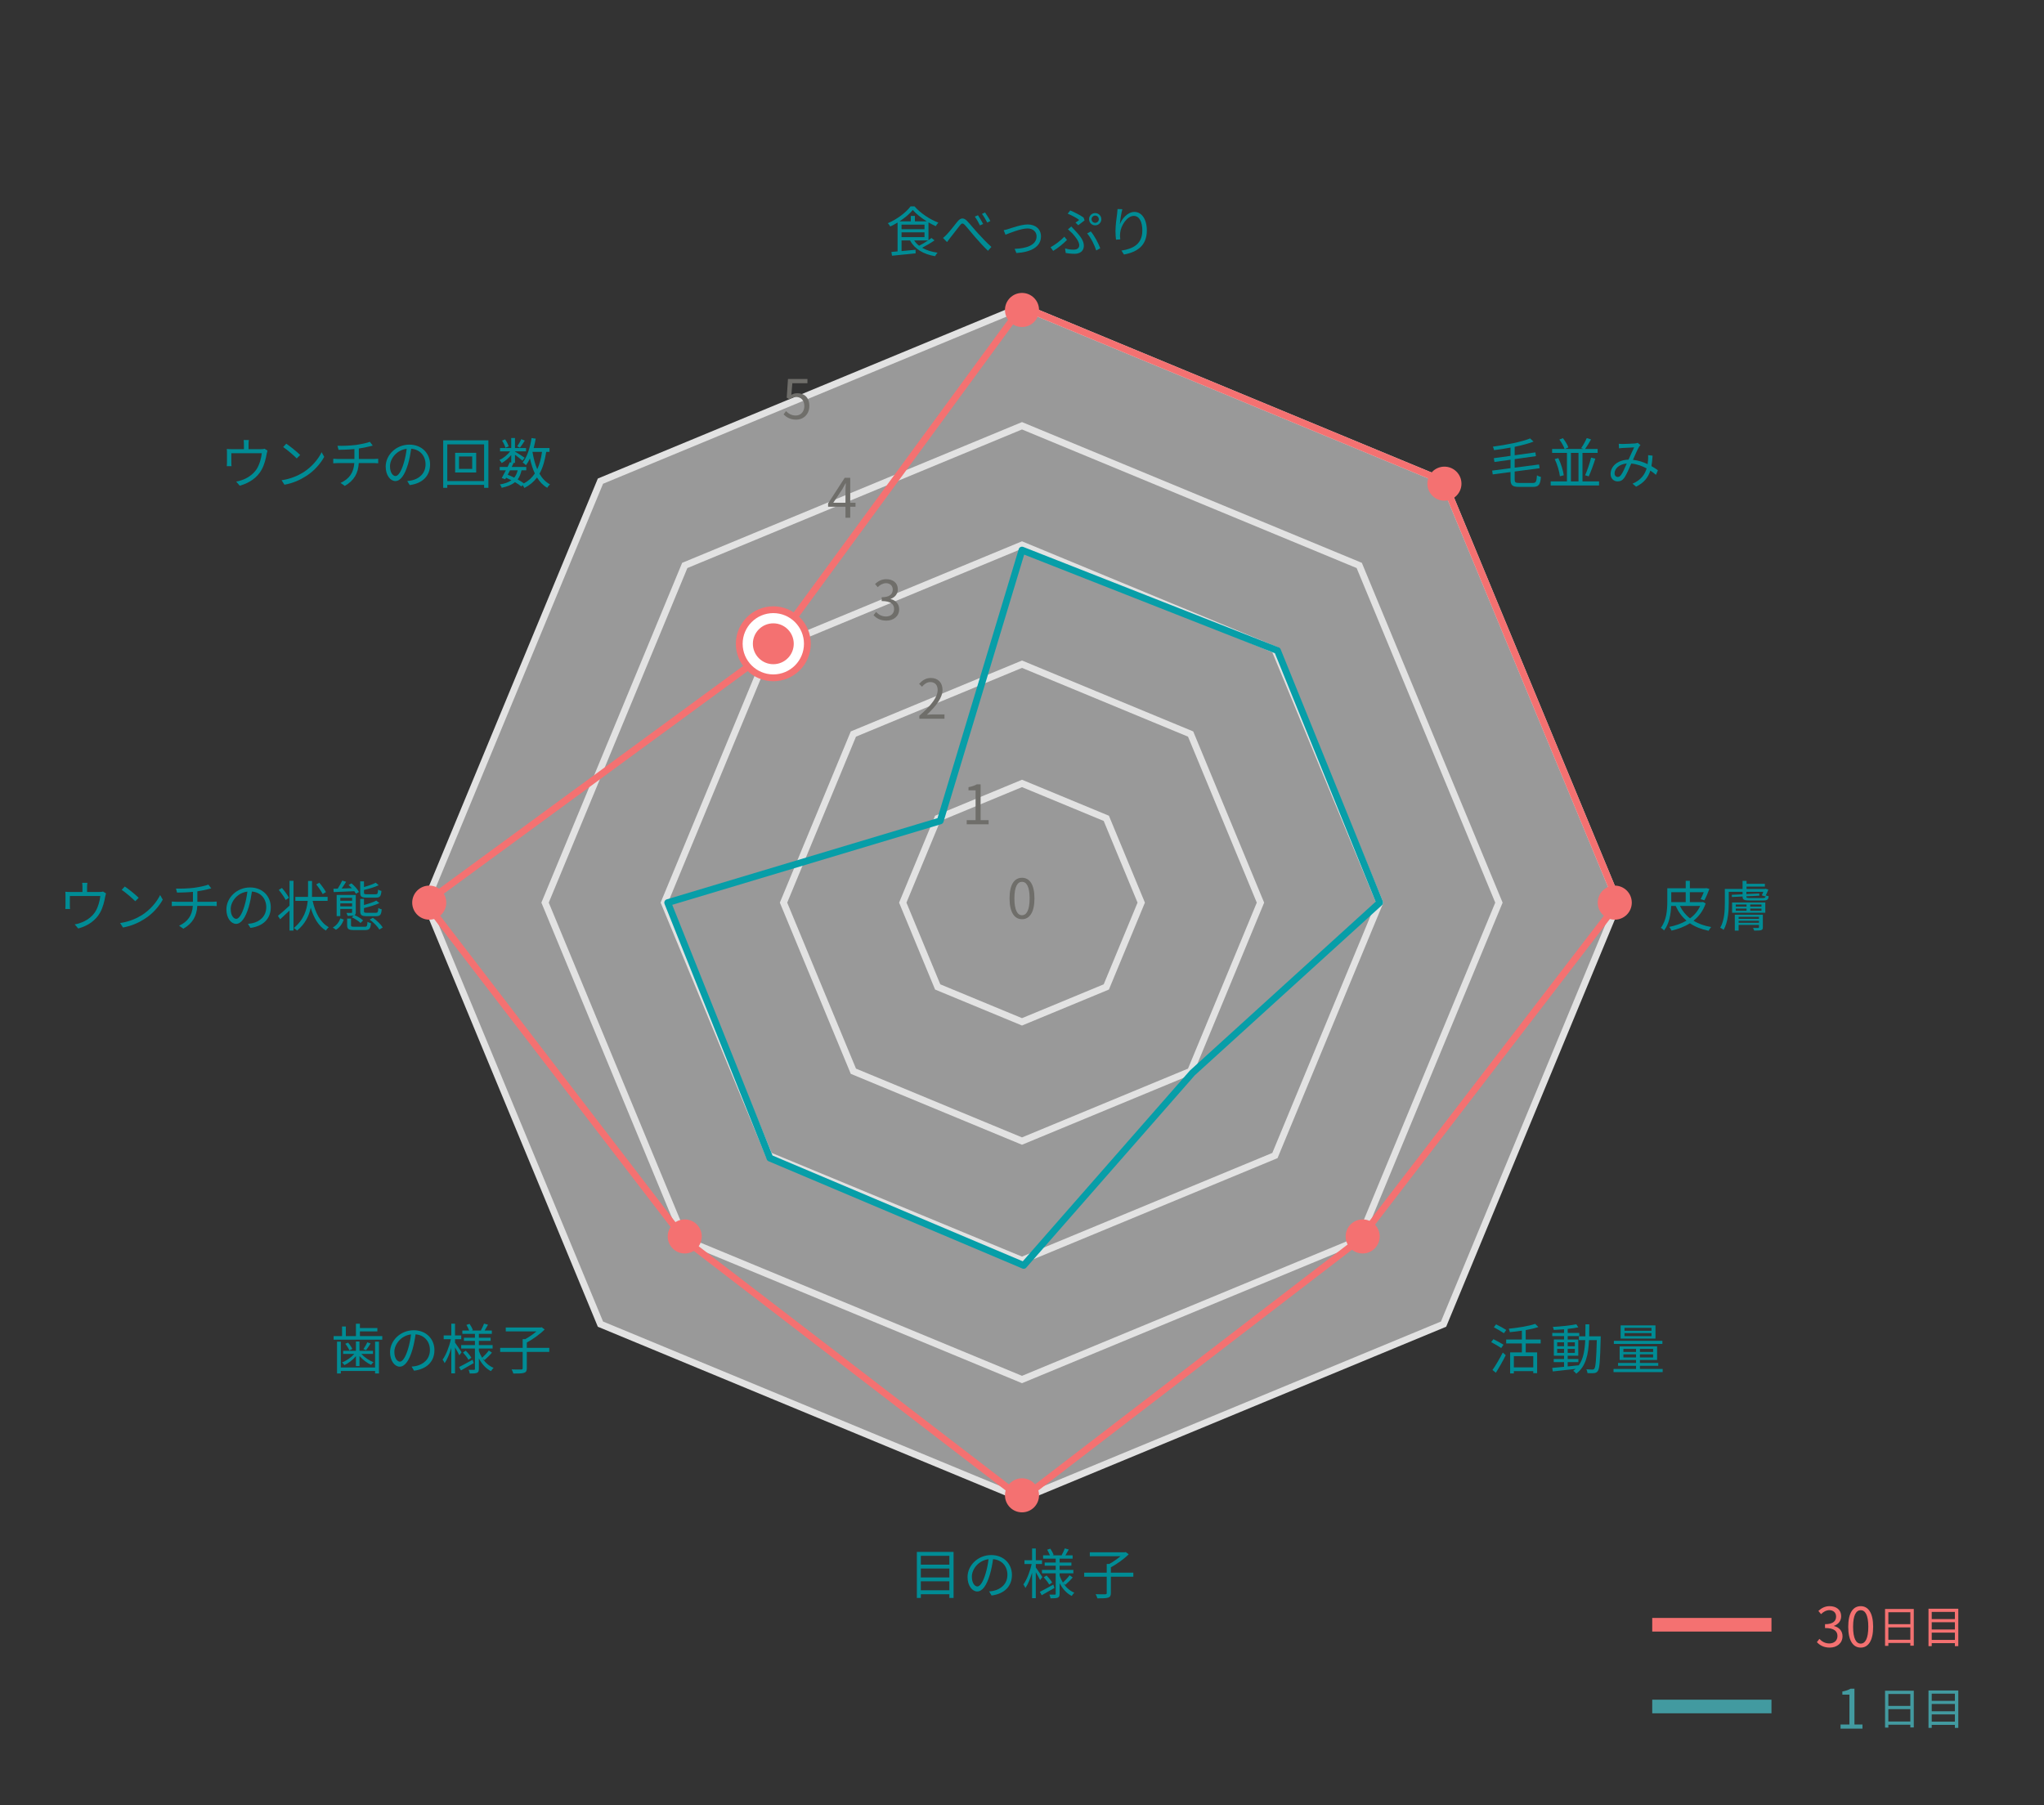
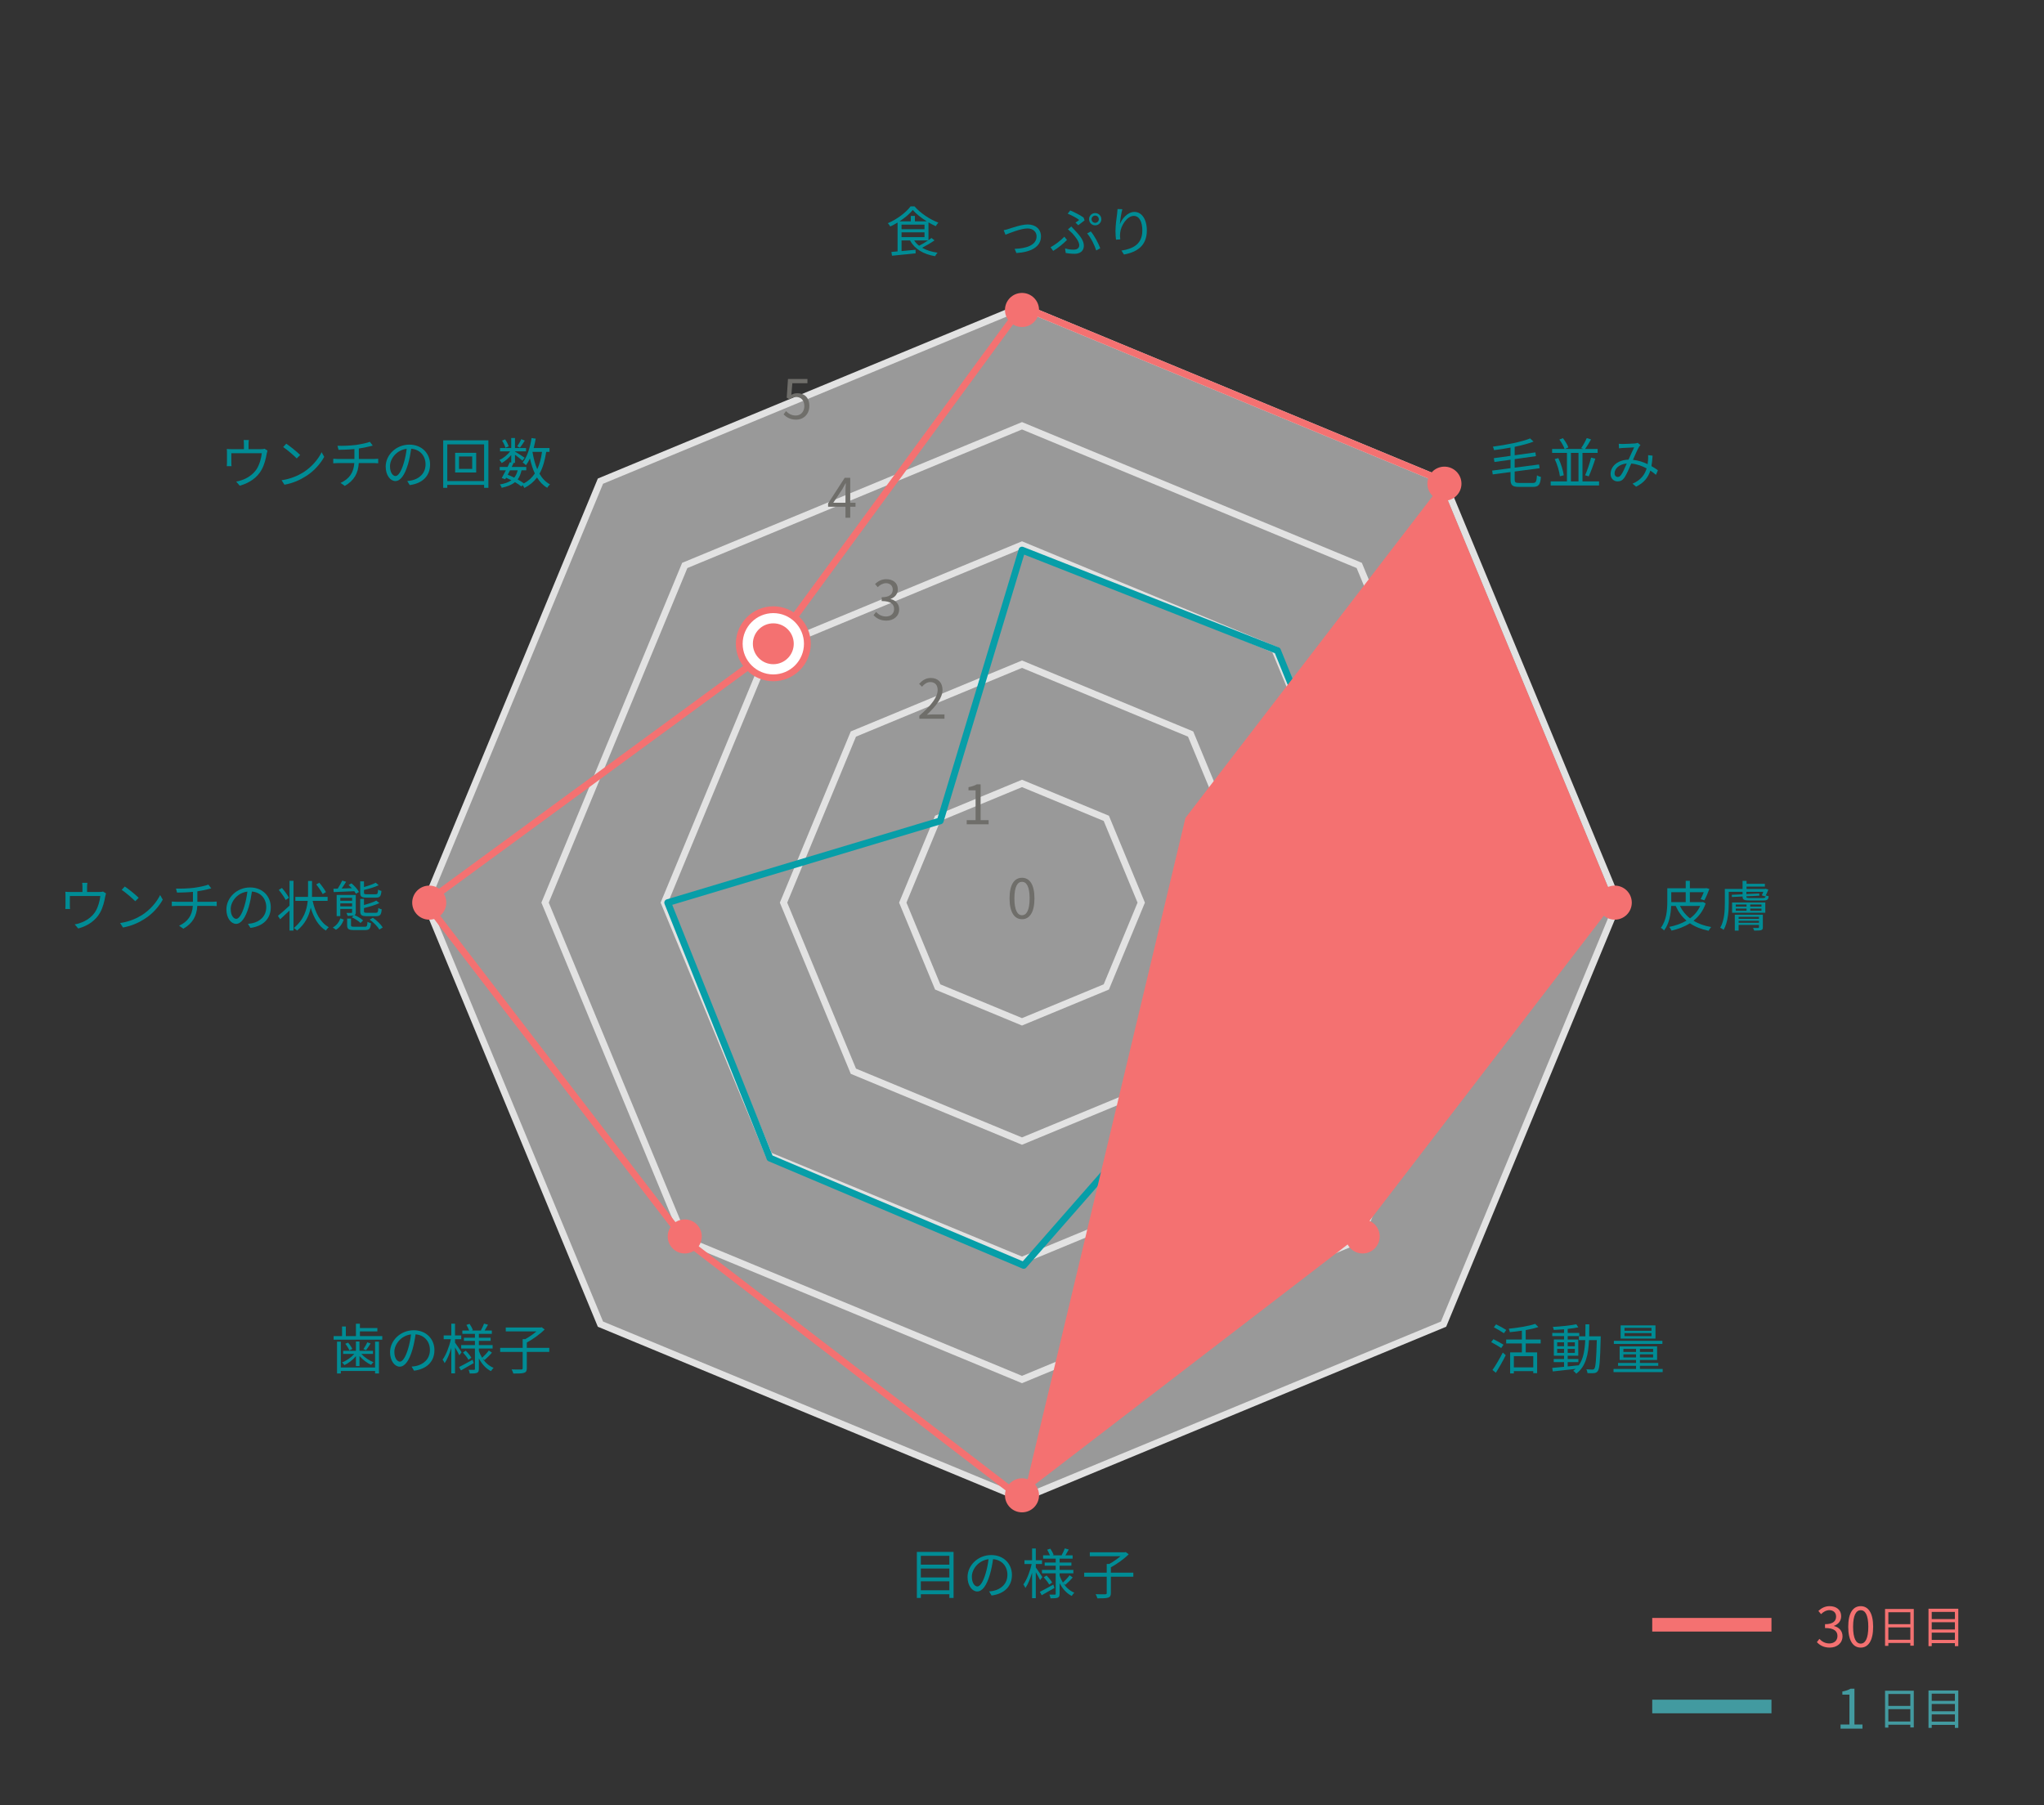
<svg xmlns="http://www.w3.org/2000/svg" version="1.1" x="0px" y="0px" viewBox="0 0 600 530" style="enable-background:new 0 0 600 530;" xml:space="preserve">
  <rect x="0" y="0" width="600" height="530" fill="#333333" stroke="none" />
  <style type="text/css">
	.st0{opacity:0.5;}
	.st1{fill:#FFFFFF;}
	.st2{fill:#E2E2E2;}
	.st3{fill:#f47171;}
	.st4{fill:#429AA0;}
	.st5{fill:#079ea8;}
	.st6{fill:#008c95;}
	.st7{fill:#6F6E6A;}
</style>
  <g id="白透過">
    <g class="st0">
      <polygon class="st1" points="176.256,141.256 125,265 176.256,388.744 300,440 423.744,388.744 475,265 423.744,141.256 300,90       " />
    </g>
  </g>
  <g id="罫線">
    <g>
      <g>
        <path class="st2" d="M300,441.082l-0.383-0.158L175.49,389.51l-0.158-0.383L123.918,265l0.158-0.383l51.414-124.126L300,88.917     l124.51,51.574L476.082,265l-0.158,0.383L424.51,389.51l-0.383,0.158L300,441.082z M177.021,387.979L300,438.918l122.979-50.939     L473.918,265l-50.939-122.979L300,91.083l-122.979,50.939L126.082,265L177.021,387.979z" />
      </g>
      <g>
        <path class="st2" d="M300,301.082l-25.515-10.567L263.918,265l10.567-25.514L300,228.917l25.515,10.569L336.082,265     l-10.567,25.515L300,301.082z M276.017,288.983L300,298.918l23.983-9.935L333.918,265l-9.935-23.983L300,231.083l-23.983,9.934     L266.082,265L276.017,288.983z" />
      </g>
      <g>
        <path class="st2" d="M300,336.082l-50.263-20.819L228.918,265l20.819-50.263L300,193.917l50.263,20.82L371.082,265     l-20.819,50.263L300,336.082z M251.269,313.731L300,333.918l48.731-20.187L368.918,265l-20.187-48.732L300,196.083     l-48.731,20.185L231.082,265L251.269,313.731z" />
      </g>
      <g>
        <path class="st2" d="M300,371.082l-0.383-0.158l-74.629-30.912l-0.158-0.383L193.918,265l0.158-0.383l30.912-74.628L300,158.917     l75.012,31.071L406.082,265l-0.158,0.383l-30.912,74.629l-0.383,0.158L300,371.082z M226.52,338.48L300,368.918l73.48-30.438     L403.918,265l-30.438-73.481L300,161.083l-73.48,30.437L196.082,265L226.52,338.48z" />
      </g>
      <g>
        <path class="st2" d="M300,406.082l-0.383-0.158l-99.378-41.163l-0.158-0.383L158.918,265l0.158-0.383l41.163-99.378l0.383-0.158     L300,123.917l99.761,41.322l0.158,0.383L441.082,265l-0.158,0.383l-41.163,99.378l-0.383,0.158L300,406.082z M201.771,363.229     L300,403.918l98.229-40.688L438.918,265l-40.688-98.23L300,126.083l-98.229,40.688L161.082,265L201.771,363.229z" />
      </g>
    </g>
  </g>
  <g id="凡例">
    <g>
      <rect x="485" y="475" class="st3" width="35" height="4" />
    </g>
    <g>
      <path class="st3" d="M533.334,482.107l0.736-0.961c0.688,0.721,1.585,1.346,2.914,1.346c1.393,0,2.385-0.833,2.385-2.178    c0-1.408-0.945-2.353-3.65-2.353v-1.12c2.418,0,3.25-0.977,3.25-2.241c0-1.137-0.769-1.856-1.984-1.89    c-0.945,0.033-1.777,0.513-2.434,1.169l-0.784-0.929c0.88-0.816,1.921-1.408,3.281-1.408c1.969,0,3.409,1.057,3.409,2.945    c0,1.425-0.848,2.369-2.097,2.833v0.064c1.393,0.319,2.497,1.376,2.497,2.978c0,2.096-1.681,3.345-3.762,3.345    C535.255,483.708,534.103,482.939,533.334,482.107z" />
      <path class="st3" d="M542.534,477.594c0-4.082,1.425-6.051,3.665-6.051c2.226,0,3.65,1.984,3.65,6.051    c0,4.082-1.425,6.114-3.65,6.114C543.959,483.708,542.534,481.676,542.534,477.594z M548.425,477.594    c0-3.426-0.896-4.866-2.226-4.866c-1.344,0-2.24,1.44-2.24,4.866c0,3.457,0.896,4.945,2.24,4.945    C547.528,482.539,548.425,481.051,548.425,477.594z" />
      <path class="st3" d="M561.777,472.375v10.777h-1.014v-0.793h-6.449v0.846h-0.975v-10.83H561.777z M554.314,473.324v3.51h6.449    v-3.51H554.314z M560.764,481.41v-3.627h-6.449v3.627H560.764z" />
      <path class="st3" d="M574.842,472.297v10.986h-1v-0.885h-6.8v0.885h-0.948v-10.986H574.842z M567.042,473.233v2.106h6.8v-2.106    H567.042z M567.042,476.263v2.132h6.8v-2.132H567.042z M573.842,481.449v-2.131h-6.8v2.131H573.842z" />
    </g>
    <g>
      <rect x="485" y="499" class="st4" width="35" height="4" />
    </g>
    <g>
      <path class="st4" d="M540.279,506.283h2.608v-8.756h-2.081V496.6c1.041-0.191,1.793-0.465,2.434-0.832h1.12v10.516h2.353v1.217    h-6.434V506.283z" />
      <path class="st4" d="M561.777,496.375v10.777h-1.014v-0.793h-6.449v0.846h-0.975v-10.83H561.777z M554.314,497.324v3.51h6.449    v-3.51H554.314z M560.764,505.41v-3.627h-6.449v3.627H560.764z" />
      <path class="st4" d="M574.842,496.297v10.986h-1v-0.885h-6.8v0.885h-0.948v-10.986H574.842z M567.042,497.233v2.106h6.8v-2.106    H567.042z M567.042,500.263v2.132h6.8v-2.132H567.042z M573.842,505.449v-2.131h-6.8v2.131H573.842z" />
    </g>
  </g>
  <g id="_x31_days">
    <g>
      <path class="st5" d="M300.5,372.5c-0.131,0-0.264-0.025-0.39-0.079l-74.5-31.5c-0.246-0.104-0.439-0.302-0.539-0.55l-30-75    c-0.104-0.261-0.094-0.553,0.028-0.806c0.122-0.252,0.344-0.442,0.613-0.523l79.485-23.845l23.845-78.986    c0.08-0.268,0.27-0.489,0.521-0.611c0.252-0.121,0.543-0.132,0.803-0.031l75,29.5c0.255,0.101,0.458,0.301,0.561,0.555l30,74    c0.157,0.388,0.056,0.833-0.254,1.115l-54.958,49.962l-49.463,56.457C301.058,372.381,300.782,372.5,300.5,372.5z     M226.773,339.241l73.45,31.057l49.024-55.957c0.024-0.028,0.051-0.056,0.079-0.081l54.484-49.53l-29.577-72.956l-73.591-28.946    l-23.687,78.461c-0.097,0.321-0.349,0.572-0.67,0.669l-78.952,23.686L226.773,339.241z M276,241h0.01H276z" />
    </g>
  </g>
  <g id="_x33_0days">
    <g>
-       <path class="st3" d="M300,441.261l-99.793-76.651l-76.623-99.812l101.7-74.513l74.373-101.509l124.853,51.715l51.635,124.66    l-76.535,99.642L300,441.261z M201.713,363.287L300,438.739l98.287-75.452l75.568-98.438l-50.877-122.828L300.343,91.224    l-73.627,100.491l-0.125,0.091l-100.175,73.396L201.713,363.287z" />
+       <path class="st3" d="M300,441.261l-99.793-76.651l-76.623-99.812l101.7-74.513l74.373-101.509l124.853,51.715l-76.535,99.642L300,441.261z M201.713,363.287L300,438.739l98.287-75.452l75.568-98.438l-50.877-122.828L300.343,91.224    l-73.627,100.491l-0.125,0.091l-100.175,73.396L201.713,363.287z" />
    </g>
  </g>
  <g id="text">
    <g>
      <path class="st6" d="M274.326,70.559c-1.072,0.769-2.449,1.569-3.65,2.177c1.232,0.72,2.77,1.201,4.53,1.457    c-0.256,0.24-0.56,0.721-0.72,1.024c-3.441-0.592-5.986-2.081-7.348-4.625h-2.496v3.121l4.113-0.384l0.016,1.057    c-2.497,0.272-5.105,0.528-6.931,0.688l-0.177-1.104c0.529-0.048,1.137-0.096,1.81-0.16V65.34    c-0.688,0.432-1.425,0.816-2.146,1.153c-0.144-0.272-0.447-0.705-0.704-0.96c2.705-1.168,5.378-3.169,6.659-4.946h1.168    c1.745,2.001,4.514,3.842,6.995,4.77c-0.272,0.288-0.56,0.72-0.769,1.041c-0.688-0.304-1.408-0.688-2.129-1.104v5.218    c0.32-0.224,0.625-0.448,0.881-0.641L274.326,70.559z M272.021,64.972c-1.586-0.992-3.09-2.177-4.082-3.313    c-0.881,1.072-2.289,2.273-3.874,3.313h3.298v-1.584h1.2v1.584H272.021z M264.643,67.293h6.738v-1.345h-6.738V67.293z     M264.643,69.614h6.738v-1.409h-6.738V69.614z M268.34,70.591c0.384,0.592,0.863,1.104,1.456,1.552    c0.833-0.416,1.809-0.992,2.625-1.552H268.34z" />
-       <path class="st6" d="M277.953,68.798c0.848-0.848,2.192-2.657,3.105-3.762c0.912-1.088,1.776-1.232,2.816-0.176    c0.929,0.96,2.178,2.545,3.201,3.633c0.961,1.057,2.514,2.721,3.938,4.002l-1.008,1.136c-1.201-1.136-2.657-2.769-3.746-4.001    c-1.023-1.168-2.225-2.705-2.977-3.505c-0.672-0.721-0.977-0.625-1.505,0.048c-0.736,0.928-2.065,2.673-2.849,3.649    c-0.336,0.416-0.689,0.928-0.945,1.249l-1.168-1.216C277.201,69.566,277.537,69.246,277.953,68.798z M288.598,65.757l-0.945,0.416    c-0.4-0.833-0.96-1.841-1.504-2.577l0.928-0.4C287.477,63.788,288.213,64.988,288.598,65.757z M290.71,64.892l-0.913,0.448    c-0.432-0.848-1.008-1.825-1.552-2.545l0.896-0.416C289.558,62.939,290.342,64.14,290.71,64.892z" />
      <path class="st6" d="M296.098,67.197c1.137-0.352,3.729-1.296,5.602-1.296c2.242,0,3.874,1.344,3.874,3.505    c0,3.057-2.944,4.626-7.219,4.882l-0.513-1.232c3.426-0.112,6.436-1.072,6.436-3.666c0-1.345-1.057-2.321-2.674-2.321    c-1.969,0-5.426,1.44-6.45,1.841l-0.528-1.329C295.09,67.501,295.617,67.357,296.098,67.197z" />
      <path class="st6" d="M309.152,73.664l-0.768-1.073c1.312-0.704,3.152-2.113,4.049-3.105l0.769,0.96    C312.273,71.407,310.689,72.751,309.152,73.664z M312.643,72.928c0.815,0.24,1.568,0.368,2.561,0.368    c0.736,0,1.601-0.288,1.601-1.312c0-1.073-1.169-2.529-2.033-3.474c-0.353-0.352-0.832-0.8-1.28-1.185l0.977-0.832    c0.384,0.4,0.784,0.832,1.152,1.232c1.488,1.553,2.529,2.961,2.529,4.386c0,1.953-1.585,2.401-2.737,2.401    c-1.009,0-1.873-0.112-2.577-0.24L312.643,72.928z M315.699,65.356c0.416-0.256,0.864-0.592,1.088-0.784    c-0.688-0.561-2.16-1.345-3.377-1.841l0.752-0.944c1.217,0.512,2.961,1.376,3.906,2.081l0.304,0.833    c-0.384,0.32-1.28,1.008-1.856,1.425L315.699,65.356z M321.781,73.536c-0.447-1.504-1.568-3.761-2.656-5.01l1.072-0.576    c1.088,1.28,2.272,3.537,2.769,4.946L321.781,73.536z M321.478,62.555c0.992,0,1.809,0.8,1.809,1.809    c0,0.992-0.816,1.792-1.809,1.792c-0.993,0-1.793-0.8-1.793-1.792C319.685,63.355,320.484,62.555,321.478,62.555z M321.478,65.42    c0.593,0,1.072-0.48,1.072-1.056c0-0.592-0.479-1.073-1.072-1.073c-0.576,0-1.057,0.48-1.057,1.073    C320.421,64.94,320.901,65.42,321.478,65.42z" />
      <path class="st6" d="M329.458,61.419c-0.336,1.168-0.64,3.297-0.736,4.402c0.624-1.633,2.289-3.602,4.29-3.602    c2.112,0,3.634,2.113,3.634,5.442c0,4.401-2.77,6.338-6.707,7.059l-0.753-1.152c3.441-0.528,6.131-1.905,6.131-5.891    c0-2.497-0.832-4.29-2.513-4.29c-1.969,0-3.794,2.865-3.985,4.946c-0.08,0.608-0.08,1.153,0.031,1.937l-1.248,0.096    c-0.08-0.592-0.16-1.489-0.16-2.513c0-1.504,0.288-3.842,0.48-5.122c0.064-0.496,0.111-0.977,0.128-1.36L329.458,61.419z" />
    </g>
    <g>
      <path class="st6" d="M78.518,132.284c-0.08,0.24-0.176,0.656-0.24,0.96c-0.208,1.28-0.672,3.281-1.568,4.802    c-1.201,2.113-3.41,3.746-6.339,4.546l-1.04-1.201c0.544-0.08,1.152-0.256,1.664-0.448c1.602-0.512,3.361-1.696,4.338-3.217    c0.865-1.36,1.377-3.297,1.521-4.674h-8.948v2.865c0,0.288,0.017,0.705,0.063,0.944h-1.393c0.033-0.272,0.049-0.704,0.049-1.008    v-2.817c0-0.336,0-0.88-0.049-1.232c0.465,0.048,0.93,0.064,1.489,0.064h3.538v-1.488c0-0.336-0.017-0.705-0.08-1.201h1.536    c-0.08,0.496-0.097,0.864-0.097,1.201v1.488h3.586c0.592,0,0.896-0.048,1.104-0.128L78.518,132.284z" />
      <path class="st6" d="M89.06,138.655c2.465-1.553,4.417-3.922,5.347-5.891l0.768,1.361c-1.104,2-2.961,4.178-5.378,5.682    c-1.601,1.024-3.618,2.001-6.29,2.497l-0.85-1.312C85.458,140.575,87.539,139.599,89.06,138.655z M88.115,133.581l-1.009,1.008    c-0.8-0.832-2.801-2.545-3.985-3.345l0.912-0.977C85.17,131.02,87.219,132.684,88.115,133.581z" />
      <path class="st6" d="M109.75,134.749c0.352,0,0.928-0.032,1.264-0.064v1.329c-0.352-0.032-0.832-0.064-1.232-0.064h-4.466    c-0.176,2.993-1.345,5.106-4.098,6.707l-1.249-0.88c2.514-1.168,3.842-2.961,4.034-5.826h-4.754c-0.513,0-1.057,0.032-1.425,0.064    v-1.329c0.353,0.032,0.912,0.064,1.393,0.064h4.818v-2.913c-1.617,0.16-3.426,0.208-4.658,0.224l-0.32-1.185    c1.217,0.048,3.65-0.016,5.379-0.24c1.456-0.208,3.345-0.592,4.129-0.928l0.849,1.104l-0.912,0.24    c-0.784,0.208-2.017,0.448-3.169,0.624v3.073H109.75z" />
      <path class="st6" d="M119.539,141.216c0.496-0.032,0.977-0.112,1.36-0.192c2.032-0.448,4.018-1.953,4.018-4.69    c0-2.401-1.521-4.37-4.21-4.594c-0.207,1.473-0.512,3.073-0.943,4.562c-0.977,3.249-2.242,4.93-3.715,4.93    c-1.408,0-2.832-1.632-2.832-4.242c0-3.441,3.072-6.45,6.946-6.45c3.714,0,6.083,2.625,6.083,5.826c0,3.33-2.193,5.554-5.971,6.05    L119.539,141.216z M118.498,136.03c0.4-1.312,0.705-2.817,0.881-4.274c-3.041,0.384-4.898,2.993-4.898,5.122    c0,2.001,0.929,2.881,1.617,2.881C116.802,139.759,117.682,138.703,118.498,136.03z" />
      <path class="st6" d="M143.365,129.275v13.941h-1.264v-0.864h-10.805v0.864h-1.201v-13.941H143.365z M142.102,141.231v-10.772    h-10.805v10.772H142.102z M139.78,132.94v5.778h-6.179v-5.778H139.78z M138.611,134.013h-3.873v3.649h3.873V134.013z" />
      <path class="st6" d="M160.342,132.652c-0.4,2.593-1.008,4.706-1.984,6.418c0.8,1.376,1.809,2.465,3.089,3.137    c-0.272,0.224-0.656,0.688-0.816,1.008c-1.232-0.72-2.209-1.745-2.993-3.025c-0.944,1.249-2.145,2.273-3.713,3.073    c-0.097-0.208-0.305-0.561-0.513-0.833l-0.368,0.384c-0.496-0.4-1.137-0.833-1.873-1.265c-0.928,0.769-2.193,1.296-3.905,1.665    c-0.08-0.32-0.32-0.752-0.544-0.976c1.473-0.256,2.593-0.656,3.409-1.249c-0.513-0.256-1.04-0.512-1.569-0.736l-0.256,0.448    l-1.024-0.368c0.353-0.608,0.784-1.425,1.217-2.257h-1.809v-0.993h2.305c0.24-0.48,0.464-0.944,0.656-1.376l0.416,0.096v-2.209    c-0.8,0.944-1.825,1.825-2.801,2.353c-0.144-0.272-0.433-0.688-0.656-0.896c1.136-0.512,2.353-1.504,3.138-2.545h-2.962v-0.977    h3.281v-2.929h1.104v2.929h3.25v0.977h-3.25v0.08c0.688,0.4,2.417,1.488,2.85,1.809l-0.656,0.848    c-0.416-0.384-1.425-1.152-2.193-1.729v2.385h-0.688l0.271,0.064c-0.176,0.353-0.352,0.736-0.545,1.121h4.274v0.993h-1.393    c-0.224,1.072-0.593,1.953-1.136,2.673c0.703,0.384,1.344,0.8,1.84,1.168c1.361-0.752,2.417-1.713,3.201-2.913    c-0.607-1.296-1.072-2.785-1.44-4.418c-0.336,0.752-0.736,1.425-1.169,2.001c-0.176-0.224-0.688-0.625-0.96-0.816    c1.345-1.681,2.177-4.354,2.609-7.171l1.216,0.176c-0.16,0.944-0.367,1.873-0.592,2.753h4.643v1.121H160.342z M148.369,131.452    c-0.145-0.56-0.561-1.44-0.992-2.097l0.896-0.368c0.447,0.64,0.88,1.489,1.04,2.049L148.369,131.452z M149.713,138.079    c-0.224,0.448-0.463,0.88-0.672,1.296c0.641,0.256,1.281,0.544,1.904,0.848c0.48-0.576,0.801-1.28,1.01-2.145H149.713z     M154.051,129.355c-0.464,0.736-1.008,1.537-1.424,2.065l-0.801-0.384c0.385-0.56,0.929-1.489,1.185-2.113L154.051,129.355z     M156.309,132.7c0.304,1.841,0.752,3.569,1.393,5.058c0.688-1.425,1.12-3.121,1.408-5.106h-2.785L156.309,132.7z" />
    </g>
    <g>
      <path class="st6" d="M112.215,392.252v1.057H97.937v-1.057h2.465v-2.816h1.12v2.816h2.961v-3.633h1.169v1.264h5.122v0.992h-5.122    v1.377H112.215z M110.102,393.885h1.137v9.348h-1.137v-0.736h-10.053v0.736h-1.12v-9.348h1.12v7.587h10.053V393.885z     M104.482,398.158c-0.928,1.089-2.209,2.081-3.393,2.625c-0.16-0.24-0.448-0.607-0.688-0.8c1.28-0.48,2.688-1.457,3.602-2.497    h-3.281v-0.912h3.761v-2.737h1.041v2.737h3.97v0.912h-3.425c0.912,1.008,2.32,1.969,3.568,2.433    c-0.24,0.192-0.544,0.561-0.704,0.784c-1.152-0.527-2.465-1.521-3.409-2.593v2.945h-1.041V398.158z M102.178,394.173    c0.496,0.56,1.009,1.345,1.249,1.856l-0.864,0.416c-0.225-0.544-0.721-1.344-1.201-1.937L102.178,394.173z M108.789,394.413    c-0.433,0.72-0.929,1.473-1.345,1.985l-0.769-0.32c0.385-0.545,0.896-1.409,1.152-2.002L108.789,394.413z" />
      <path class="st6" d="M120.819,401.216c0.496-0.032,0.976-0.112,1.36-0.192c2.033-0.448,4.018-1.953,4.018-4.689    c0-2.401-1.521-4.37-4.209-4.594c-0.209,1.473-0.513,3.072-0.945,4.562c-0.977,3.249-2.24,4.93-3.713,4.93    c-1.408,0-2.834-1.632-2.834-4.241c0-3.441,3.074-6.451,6.947-6.451c3.713,0,6.082,2.625,6.082,5.826    c0,3.33-2.192,5.555-5.97,6.051L120.819,401.216z M119.779,396.029c0.399-1.312,0.703-2.816,0.88-4.273    c-3.042,0.385-4.897,2.993-4.897,5.122c0,2.001,0.928,2.882,1.616,2.882C118.082,399.76,118.963,398.703,119.779,396.029z" />
      <path class="st6" d="M134.834,397.887c-0.225-0.513-0.784-1.505-1.265-2.305v7.619h-1.089v-7.476    c-0.527,1.745-1.216,3.425-1.952,4.466c-0.128-0.305-0.416-0.752-0.608-1.024c0.992-1.329,1.969-3.825,2.434-6.003h-2.113v-1.104    h2.24v-3.458h1.089v3.458h1.825v1.104h-1.825v1.009c0.448,0.593,1.649,2.401,1.921,2.833L134.834,397.887z M139.044,400.191    c-1.28,0.752-2.642,1.537-3.729,2.145l-0.561-0.992c1.009-0.512,2.514-1.328,3.97-2.129L139.044,400.191z M141.717,398.91    c0.801,1.201,1.873,2.146,3.17,2.674c-0.24,0.225-0.593,0.656-0.77,0.961c-1.504-0.753-2.688-2.098-3.553-3.746v3.09    c0,0.64-0.128,0.959-0.528,1.152c-0.433,0.191-1.152,0.207-2.146,0.207c-0.047-0.304-0.176-0.8-0.336-1.088    c0.705,0.016,1.393,0.016,1.602,0c0.207,0,0.256-0.064,0.256-0.271v-5.987h-4.033v-1.009h4.033v-1.232h-3.233v-0.928h3.233v-1.137    h-3.697v-0.977h2c-0.176-0.496-0.512-1.137-0.8-1.648l0.929-0.305c0.384,0.561,0.8,1.346,0.96,1.842l-0.288,0.111h2.785    l-0.145-0.048c0.32-0.544,0.721-1.409,0.929-1.985l1.169,0.337c-0.336,0.593-0.688,1.216-0.992,1.696h2.112v0.977h-3.81v1.137    h3.457v0.928h-3.457v1.232h4.033v1.009h-4.033v0.641c0.24,0.752,0.576,1.44,0.961,2.081c0.64-0.576,1.488-1.489,1.969-2.146    l0.912,0.641c-0.656,0.784-1.521,1.601-2.178,2.177L141.717,398.91z M136.723,396.542c0.625,0.624,1.328,1.488,1.648,2.064    l-0.863,0.608c-0.305-0.592-0.993-1.488-1.602-2.145L136.723,396.542z" />
      <path class="st6" d="M161.238,396.895h-6.595v4.785c0,0.801-0.208,1.168-0.8,1.361c-0.593,0.191-1.633,0.224-3.154,0.207    c-0.096-0.336-0.304-0.88-0.512-1.216c1.28,0.048,2.465,0.048,2.801,0.032c0.353-0.017,0.448-0.097,0.448-0.385v-4.785h-6.61    v-1.186h6.61v-2.561h0.753c1.137-0.624,2.369-1.473,3.297-2.273h-9.012v-1.152h10.26l0.289-0.063l0.863,0.656    c-1.359,1.376-3.457,2.865-5.233,3.825v1.568h6.595V396.895z" />
    </g>
    <g>
      <path class="st6" d="M31.117,262.284c-0.08,0.24-0.176,0.656-0.24,0.96c-0.207,1.28-0.672,3.281-1.568,4.802    c-1.2,2.112-3.409,3.745-6.338,4.545l-1.041-1.2c0.545-0.08,1.152-0.256,1.665-0.448c1.601-0.512,3.361-1.696,4.338-3.217    c0.864-1.361,1.376-3.298,1.521-4.674h-8.947v2.865c0,0.288,0.016,0.705,0.063,0.944h-1.393c0.032-0.271,0.048-0.703,0.048-1.008    v-2.817c0-0.336,0-0.88-0.048-1.232c0.464,0.048,0.929,0.064,1.489,0.064h3.537v-1.488c0-0.336-0.016-0.705-0.08-1.201h1.537    c-0.08,0.496-0.097,0.864-0.097,1.201v1.488h3.585c0.593,0,0.896-0.048,1.105-0.128L31.117,262.284z" />
      <path class="st6" d="M41.66,268.654c2.465-1.553,4.417-3.921,5.346-5.89l0.768,1.361c-1.104,2-2.961,4.178-5.377,5.682    c-1.602,1.025-3.618,2.002-6.291,2.498l-0.849-1.312C38.059,270.575,40.139,269.6,41.66,268.654z M40.715,263.581l-1.008,1.008    c-0.801-0.832-2.801-2.545-3.986-3.345l0.912-0.977C37.77,261.02,39.818,262.684,40.715,263.581z" />
      <path class="st6" d="M62.35,264.749c0.352,0,0.928-0.032,1.264-0.064v1.329c-0.352-0.032-0.832-0.064-1.232-0.064h-4.465    c-0.176,2.994-1.345,5.106-4.098,6.707l-1.249-0.881c2.513-1.168,3.842-2.961,4.034-5.826H51.85c-0.513,0-1.057,0.032-1.425,0.064    v-1.329c0.353,0.032,0.912,0.064,1.393,0.064h4.817v-2.913c-1.616,0.16-3.426,0.208-4.658,0.224l-0.319-1.185    c1.216,0.048,3.649-0.016,5.378-0.24c1.457-0.208,3.346-0.592,4.13-0.928l0.849,1.104l-0.912,0.24    c-0.785,0.208-2.018,0.448-3.17,0.624v3.073H62.35z" />
      <path class="st6" d="M72.779,271.216c0.496-0.032,0.977-0.112,1.36-0.192c2.032-0.448,4.018-1.953,4.018-4.689    c0-2.401-1.521-4.37-4.21-4.594c-0.207,1.473-0.512,3.073-0.943,4.562c-0.977,3.249-2.242,4.93-3.715,4.93    c-1.408,0-2.832-1.632-2.832-4.241c0-3.441,3.072-6.451,6.946-6.451c3.714,0,6.083,2.625,6.083,5.826    c0,3.33-2.193,5.555-5.971,6.051L72.779,271.216z M71.738,266.029c0.4-1.312,0.705-2.817,0.881-4.273    c-3.041,0.384-4.898,2.993-4.898,5.122c0,2.001,0.929,2.882,1.617,2.882C70.042,269.76,70.922,268.703,71.738,266.029z" />
      <path class="st6" d="M84.986,258.586h1.168v14.615h-1.168v-5.875c-0.945,0.912-1.922,1.824-2.738,2.561l-0.672-1.008    c0.849-0.688,2.177-1.824,3.41-2.993V258.586z M83.85,264.221c-0.385-0.8-1.266-2.049-2.018-2.961l0.929-0.576    c0.769,0.896,1.665,2.113,2.065,2.897L83.85,264.221z M91.772,264.477c0.769,3.49,2.257,6.371,4.737,7.731    c-0.287,0.24-0.672,0.673-0.863,0.993c-2.146-1.329-3.555-3.715-4.435-6.724c-0.479,2.369-1.601,4.738-4.001,6.724    c-0.24-0.257-0.641-0.545-0.961-0.753c2.93-2.401,3.826-5.347,4.082-7.971h-3.634v-1.168h3.714    c0.016-0.336,0.016-0.656,0.016-0.977v-3.697h1.168v3.697c0,0.32,0,0.64-0.016,0.977h4.594v1.168H91.772z M94.733,262.492    c-0.384-0.736-1.185-1.937-1.905-2.833l0.896-0.512c0.721,0.848,1.569,2.017,1.953,2.753L94.733,262.492z" />
      <path class="st6" d="M97.688,272.305c1.104-0.593,1.856-1.633,2.225-2.689l1.009,0.368c-0.433,1.152-1.104,2.288-2.305,2.978    L97.688,272.305z M97.881,260.923l1.264-0.032c0.48-0.736,0.992-1.681,1.312-2.369l1.152,0.352c-0.4,0.641-0.88,1.377-1.312,1.985    l2.994-0.096c-0.305-0.336-0.641-0.672-0.961-0.96l0.849-0.464c0.864,0.72,1.809,1.777,2.208,2.529l-0.896,0.528    c-0.128-0.224-0.288-0.48-0.48-0.752c-2.225,0.096-4.466,0.192-6.066,0.256L97.881,260.923z M103.835,268.75    c-0.384,0.129-0.96,0.129-1.793,0.129c-0.063-0.272-0.224-0.608-0.353-0.865c0.656,0.017,1.249,0.017,1.425,0    c0.192,0,0.24-0.047,0.24-0.223v-0.945h-3.458v2.113h-1.072v-6.227h5.619v5.059c0,0.479-0.08,0.72-0.369,0.863    c0.913,0.416,1.985,1.041,2.514,1.568l-0.752,0.753c-0.529-0.544-1.633-1.249-2.562-1.681L103.835,268.75z M99.896,263.581v0.864    h3.458v-0.864H99.896z M103.354,266.094v-0.88h-3.458v0.88H103.354z M107.02,272.08c0.689,0,0.785-0.176,0.849-1.44    c0.257,0.159,0.721,0.319,1.024,0.384c-0.128,1.665-0.48,2.033-1.76,2.033h-3.17c-1.648,0-2.064-0.288-2.064-1.425v-1.952h1.137    v1.936c0,0.4,0.159,0.465,1.023,0.465H107.02z M107.612,263.533c-1.489,0-1.872-0.304-1.872-1.457v-3.33h1.104v1.665    c1.297-0.352,2.657-0.816,3.441-1.264l0.881,0.736c-1.169,0.576-2.834,1.056-4.322,1.393v0.784c0,0.416,0.112,0.48,0.865,0.48    h2.545c0.576,0,0.656-0.176,0.736-1.36c0.24,0.16,0.672,0.32,0.976,0.384c-0.128,1.568-0.448,1.969-1.616,1.969H107.612z     M107.612,268.975c-1.489,0-1.872-0.32-1.872-1.488v-3.585h1.104v1.792c1.361-0.368,2.785-0.832,3.617-1.296l0.896,0.736    c-1.217,0.576-2.961,1.088-4.514,1.457v0.896c0,0.416,0.112,0.496,0.881,0.496h2.576c0.576,0,0.689-0.191,0.753-1.408    c0.256,0.176,0.688,0.32,0.992,0.384c-0.128,1.601-0.448,2.017-1.632,2.017H107.612z M109.453,269.439    c1.137,0.783,2.354,1.952,2.896,2.849l-1.008,0.624c-0.48-0.896-1.681-2.113-2.817-2.929L109.453,269.439z" />
    </g>
    <g>
      <path class="st6" d="M449.934,141.792c0.943,0,1.104-0.416,1.232-2.257c0.304,0.224,0.8,0.4,1.168,0.496    c-0.208,2.209-0.607,2.913-2.369,2.913h-4.081c-1.921,0-2.481-0.464-2.481-2.225v-2.129l-5.218,0.688l-0.177-1.121l5.395-0.704    v-2.481l-4.722,0.656l-0.177-1.121l4.898-0.672v-2.433c-1.616,0.304-3.266,0.56-4.834,0.752c-0.048-0.289-0.224-0.769-0.352-1.024    c3.953-0.528,8.467-1.393,10.932-2.417l1.009,0.928c-1.521,0.608-3.474,1.104-5.538,1.537v2.481l6.082-0.848l0.16,1.104    l-6.242,0.88v2.497l7.154-0.928l0.16,1.104l-7.314,0.96v2.321c0,0.848,0.208,1.041,1.328,1.041H449.934z" />
      <path class="st6" d="M469.39,141.328v1.201h-14.197v-1.201h4.77v-8.371h-4.354v-1.153h3.665c-0.256-0.768-0.912-1.937-1.536-2.753    l1.04-0.416c0.672,0.848,1.345,1.953,1.602,2.721l-1.01,0.448h5.427l-0.656-0.24c0.561-0.8,1.249-2.049,1.633-2.945l1.265,0.384    c-0.528,0.96-1.185,2.033-1.745,2.801h3.682v1.153h-4.45v8.371H469.39z M457.434,134.493c0.783,1.584,1.408,3.665,1.6,5.042    l-1.136,0.288c-0.144-1.376-0.769-3.458-1.521-5.042L457.434,134.493z M461.131,141.328h2.225v-8.371h-2.225V141.328z     M465.292,139.535c0.624-1.361,1.377-3.602,1.761-5.186l1.248,0.304c-0.543,1.745-1.312,3.842-1.936,5.202L465.292,139.535z" />
      <path class="st6" d="M486.094,139.407c-0.48-0.416-1.04-0.848-1.648-1.249c-0.656,2.065-1.873,3.57-4.178,4.722l-1.057-0.88    c2.514-1.057,3.634-2.753,4.146-4.482c-1.328-0.72-2.865-1.28-4.514-1.424c-0.608,1.393-1.393,3.249-2.001,4.129    c-0.56,0.8-1.184,1.104-2,1.104c-1.169,0-2.065-0.848-2.065-2.177c0-2.337,2.161-4.13,5.267-4.21    c0.576-1.248,1.152-2.609,1.648-3.601c-0.624,0.048-2.545,0.128-3.281,0.176c-0.353,0.016-0.801,0.048-1.169,0.112l-0.063-1.345    c0.4,0.048,0.864,0.064,1.2,0.064c0.832,0,2.913-0.112,3.586-0.16c0.288-0.032,0.56-0.096,0.768-0.176l0.816,0.656    c-0.16,0.176-0.304,0.32-0.416,0.528c-0.448,0.704-1.12,2.321-1.793,3.81c1.585,0.16,3.042,0.656,4.306,1.264    c0.064-0.4,0.097-0.8,0.129-1.185c0.031-0.432,0.048-0.944,0.016-1.457l1.312,0.144c-0.064,1.137-0.16,2.145-0.336,3.073    c0.752,0.417,1.393,0.849,1.904,1.217L486.094,139.407z M477.515,136.078c-2.273,0.192-3.569,1.553-3.569,2.897    c0,0.672,0.448,1.057,0.912,1.057c0.368,0,0.624-0.128,0.96-0.56C476.378,138.75,476.971,137.31,477.515,136.078z" />
    </g>
    <g>
      <path class="st6" d="M440.666,395.758c-0.656-0.449-1.969-1.217-2.945-1.729l0.656-0.865c0.928,0.465,2.256,1.169,2.961,1.617    L440.666,395.758z M438.104,402.208c0.864-1.2,2.097-3.313,3.025-5.122l0.864,0.784c-0.832,1.681-1.953,3.665-2.897,5.138    L438.104,402.208z M441.466,391.42c-0.656-0.465-1.985-1.232-2.962-1.761l0.656-0.849c0.977,0.465,2.322,1.201,2.994,1.648    L441.466,391.42z M447.868,394.413v2.625h3.346v6.099h-1.137v-0.592h-5.698v0.672h-1.088v-6.179h3.441v-2.625h-4.61v-1.153h4.61    v-2.592c-1.169,0.176-2.385,0.319-3.521,0.432c-0.049-0.288-0.209-0.736-0.32-1.008c2.753-0.289,5.971-0.785,7.747-1.426    l0.944,0.93c-1.041,0.352-2.337,0.656-3.714,0.896v2.769h4.386v1.153H447.868z M450.077,398.143h-5.698v3.297h5.698V398.143z" />
      <path class="st6" d="M469.886,392.316c0,0-0.016,0.447-0.016,0.607c-0.177,6.707-0.32,8.932-0.864,9.604    c-0.272,0.416-0.592,0.544-1.072,0.593c-0.449,0.063-1.201,0.047-1.938,0c-0.031-0.32-0.16-0.816-0.336-1.121    c0.769,0.064,1.473,0.08,1.777,0.08c0.271,0,0.416-0.048,0.576-0.256c0.367-0.465,0.56-2.577,0.72-8.388h-2.289    c-0.192,4.258-0.929,7.747-3.745,9.86c-0.176-0.256-0.592-0.656-0.881-0.849c0.256-0.177,0.48-0.368,0.705-0.56    c-2.434,0.287-4.914,0.56-6.707,0.752l-0.176-1.041c0.96-0.08,2.16-0.191,3.473-0.32v-1.376h-3.025v-0.913h3.025v-0.977h-2.992    v-4.754h2.992v-1.008h-3.457v-0.928h3.457v-1.057c-1.023,0.08-2.064,0.144-3.009,0.176c-0.048-0.256-0.16-0.641-0.288-0.881    c2.369-0.127,5.25-0.416,6.898-0.783l0.592,0.912c-0.863,0.191-1.952,0.336-3.121,0.464v1.169h3.395v0.928h-3.395v1.008h3.105    v4.754h-3.105v0.977h3.138v0.913h-3.138v1.265c1.041-0.096,2.129-0.209,3.201-0.336v0.08c1.393-1.889,1.81-4.467,1.953-7.476    h-1.873v-1.12h1.905c0.032-1.121,0.032-2.289,0.032-3.506h1.12c0,1.201,0,2.385-0.032,3.506H469.886z M457.097,395.229h2.017    v-1.153h-2.017V395.229z M459.113,397.182v-1.168h-2.017v1.168H459.113z M460.186,394.076v1.153h2.098v-1.153H460.186z     M462.283,396.014h-2.098v1.168h2.098V396.014z" />
      <path class="st6" d="M488.062,401.904v0.928h-14.421v-0.928h6.61v-0.929h-5.282v-0.833h5.282v-0.88h-4.818v-3.985h10.997v3.985    h-5.042v0.88h5.378v0.833h-5.378v0.929H488.062z M487.982,394.557h-14.246v-0.912h14.246V394.557z M485.949,392.988h-10.229    v-3.873h10.229V392.988z M476.537,396.91h3.714v-0.896h-3.714V396.91z M480.251,398.526v-0.912h-3.714v0.912H480.251z     M484.78,389.835h-7.923v0.864h7.923V389.835z M484.78,391.388h-7.923v0.88h7.923V391.388z M485.261,396.014h-3.873v0.896h3.873    V396.014z M485.261,397.614h-3.873v0.912h3.873V397.614z" />
    </g>
    <g>
      <path class="st6" d="M500.686,265.245c-0.752,2.161-2.001,3.825-3.569,5.058c1.44,0.896,3.185,1.521,5.187,1.857    c-0.257,0.271-0.593,0.768-0.753,1.104c-2.146-0.448-3.985-1.169-5.49-2.209c-1.601,1.024-3.441,1.696-5.394,2.161    c-0.129-0.32-0.449-0.832-0.689-1.089c1.857-0.368,3.586-0.976,5.091-1.841c-1.36-1.137-2.401-2.576-3.186-4.322h-1.329    c-0.096,2.322-0.527,5.187-2.08,7.203c-0.192-0.24-0.672-0.64-0.944-0.783c1.696-2.226,1.889-5.363,1.889-7.684v-3.922h5.41    v-2.193h1.216v2.193h4.61l0.224-0.048l0.896,0.24c-0.447,1.2-0.992,2.513-1.473,3.345l-1.088-0.336    c0.288-0.528,0.608-1.297,0.912-2.049h-4.082v2.913h3.635l0.224-0.048L500.686,265.245z M490.586,264.845h4.241v-2.913h-4.241    v2.785V264.845z M493.131,265.965c0.704,1.441,1.696,2.689,2.961,3.65c1.28-0.929,2.305-2.129,2.977-3.65H493.131z" />
      <path class="st6" d="M519.086,261.164c-0.225,0.592-0.496,1.216-0.769,1.713c0.24,0.096,0.608,0.192,0.864,0.224    c-0.096,1.008-0.432,1.264-1.584,1.264h-3.874c-1.713,0-2.209-0.176-2.209-1.152v-0.016l-3.121,0.144l-0.048-0.64l3.169-0.144    v-0.736h-4.05v3.297c0,2.305-0.224,5.618-1.504,7.875c-0.209-0.191-0.705-0.512-1.009-0.624c1.249-2.112,1.36-5.122,1.36-7.251    v-4.146h5.202v-2.369h1.169v0.864h5.378v0.816h-5.378v0.688h5.361l0.192-0.064L519.086,261.164z M508.441,264.957h9.748v3.01    h-9.748V264.957z M517.469,272.208c0,0.513-0.096,0.736-0.496,0.864c-0.384,0.129-1.04,0.129-2.049,0.129    c-0.064-0.24-0.208-0.545-0.336-0.785c0.688,0.032,1.312,0.016,1.505,0.016c0.176-0.016,0.239-0.063,0.239-0.224v-0.673h-5.97    v1.682h-1.12v-4.674h8.227V272.208z M509.529,266.158h3.154v-0.609h-3.154V266.158z M509.529,267.374h3.154v-0.624h-3.154V267.374    z M510.362,269.167v0.593h5.97v-0.593H510.362z M516.332,270.912v-0.576h-5.97v0.576H516.332z M517.453,263.661    c0.641,0,0.768-0.096,0.848-0.736c-0.063,0.096-0.111,0.176-0.159,0.256l-0.993-0.32c0.145-0.288,0.32-0.656,0.465-1.041h-4.979    v0.672l3.777-0.176l0.033,0.641l-3.811,0.176v0.08c0,0.384,0.16,0.448,1.137,0.448H517.453z M517.068,265.549h-3.297v0.609h3.297    V265.549z M517.068,266.75h-3.297v0.624h3.297V266.75z" />
    </g>
    <g>
      <path class="st6" d="M279.91,455.611v13.525h-1.233v-1.089h-8.371v1.089h-1.169v-13.525H279.91z M270.306,456.764v2.593h8.371    v-2.593H270.306z M270.306,460.493v2.625h8.371v-2.625H270.306z M278.677,466.879v-2.625h-8.371v2.625H278.677z" />
      <path class="st6" d="M290.34,467.216c0.496-0.032,0.976-0.112,1.359-0.192c2.033-0.448,4.018-1.953,4.018-4.689    c0-2.401-1.52-4.37-4.209-4.594c-0.208,1.473-0.512,3.072-0.944,4.562c-0.977,3.249-2.241,4.93-3.714,4.93    c-1.408,0-2.833-1.632-2.833-4.241c0-3.441,3.073-6.451,6.946-6.451c3.714,0,6.083,2.625,6.083,5.826    c0,3.33-2.192,5.555-5.97,6.051L290.34,467.216z M289.299,462.029c0.4-1.312,0.704-2.816,0.881-4.273    c-3.042,0.385-4.898,2.993-4.898,5.122c0,2.001,0.928,2.882,1.617,2.882C287.602,465.76,288.482,464.703,289.299,462.029z" />
      <path class="st6" d="M305.314,463.887c-0.225-0.513-0.785-1.505-1.266-2.305v7.619h-1.088v-7.476    c-0.527,1.745-1.217,3.425-1.953,4.466c-0.127-0.305-0.416-0.752-0.607-1.024c0.992-1.329,1.969-3.825,2.433-6.003h-2.112v-1.104    h2.24v-3.458h1.088v3.458h1.826v1.104h-1.826v1.009c0.449,0.593,1.649,2.401,1.922,2.833L305.314,463.887z M309.523,466.191    c-1.28,0.752-2.641,1.537-3.729,2.145l-0.561-0.992c1.008-0.512,2.513-1.328,3.969-2.129L309.523,466.191z M312.197,464.91    c0.8,1.201,1.873,2.146,3.169,2.674c-0.24,0.225-0.593,0.656-0.769,0.961c-1.504-0.753-2.689-2.098-3.553-3.746v3.09    c0,0.64-0.129,0.959-0.529,1.152c-0.432,0.191-1.152,0.207-2.145,0.207c-0.048-0.304-0.176-0.8-0.336-1.088    c0.704,0.016,1.393,0.016,1.601,0c0.208,0,0.257-0.064,0.257-0.271v-5.987h-4.034v-1.009h4.034v-1.232h-3.234v-0.928h3.234v-1.137    h-3.698v-0.977h2.001c-0.176-0.496-0.512-1.137-0.801-1.648l0.929-0.305c0.384,0.561,0.8,1.346,0.96,1.842l-0.287,0.111h2.785    l-0.145-0.048c0.32-0.544,0.721-1.409,0.928-1.985l1.169,0.337c-0.336,0.593-0.688,1.216-0.992,1.696h2.112v0.977h-3.809v1.137    h3.457v0.928h-3.457v1.232h4.033v1.009h-4.033v0.641c0.24,0.752,0.576,1.44,0.96,2.081c0.64-0.576,1.488-1.489,1.969-2.146    l0.912,0.641c-0.656,0.784-1.521,1.601-2.177,2.177L312.197,464.91z M307.203,462.542c0.624,0.624,1.328,1.488,1.648,2.064    l-0.864,0.608c-0.304-0.592-0.993-1.488-1.601-2.145L307.203,462.542z" />
      <path class="st6" d="M332.678,462.895h-6.594v4.785c0,0.801-0.209,1.168-0.801,1.361c-0.592,0.191-1.633,0.224-3.153,0.207    c-0.097-0.336-0.304-0.88-0.513-1.216c1.281,0.048,2.465,0.048,2.802,0.032c0.353-0.017,0.448-0.097,0.448-0.385v-4.785h-6.611    v-1.186h6.611v-2.561h0.752c1.137-0.624,2.369-1.473,3.297-2.273h-9.012v-1.152h10.261l0.288-0.063l0.864,0.656    c-1.36,1.376-3.457,2.865-5.233,3.825v1.568h6.594V462.895z" />
    </g>
  </g>
  <g id="点">
    <g>
      <g>
        <circle class="st1" cx="227" cy="189" r="10" />
        <path class="st3" d="M227,200c-6.065,0-11-4.935-11-11s4.935-11,11-11s11,4.935,11,11S233.065,200,227,200z M227,180     c-4.963,0-9,4.038-9,9s4.037,9,9,9s9-4.038,9-9S231.963,180,227,180z" />
      </g>
      <g>
        <circle class="st3" cx="227" cy="189" r="6" />
      </g>
    </g>
    <g>
      <circle class="st3" cx="300" cy="439" r="5" />
    </g>
    <g>
      <circle class="st3" cx="400" cy="363" r="5" />
    </g>
    <g>
      <circle class="st3" cx="474" cy="265" r="5" />
    </g>
    <g>
      <circle class="st3" cx="424" cy="142" r="5" />
    </g>
    <g>
      <circle class="st3" cx="300" cy="91" r="5" />
    </g>
    <g>
      <circle class="st3" cx="201" cy="363" r="5" />
    </g>
    <g>
      <circle class="st3" cx="126" cy="265" r="5" />
    </g>
  </g>
  <g id="数字">
    <g>
      <path class="st7" d="M296.345,263.75c0-4.082,1.425-6.051,3.665-6.051c2.226,0,3.65,1.985,3.65,6.051    c0,4.081-1.425,6.114-3.65,6.114C297.77,269.864,296.345,267.831,296.345,263.75z M302.235,263.75    c0-3.426-0.896-4.866-2.226-4.866c-1.344,0-2.24,1.44-2.24,4.866c0,3.457,0.896,4.946,2.24,4.946    C301.339,268.696,302.235,267.207,302.235,263.75z" />
    </g>
    <g>
      <path class="st7" d="M283.769,240.783h2.609v-8.755h-2.081V231.1c1.04-0.192,1.793-0.464,2.433-0.832h1.121v10.516h2.353V242    h-6.435V240.783z" />
    </g>
    <g>
      <path class="st7" d="M269.864,210.136c3.682-3.218,5.378-5.555,5.378-7.571c0-1.345-0.704-2.32-2.161-2.32    c-0.96,0-1.792,0.592-2.433,1.36l-0.849-0.833c0.961-1.04,1.969-1.729,3.458-1.729c2.097,0,3.409,1.377,3.409,3.474    c0,2.337-1.841,4.722-4.594,7.331c0.608-0.048,1.328-0.112,1.921-0.112h3.249V211h-7.379V210.136z" />
    </g>
    <g>
      <path class="st7" d="M256.425,180.607l0.736-0.96c0.688,0.72,1.584,1.344,2.913,1.344c1.392,0,2.385-0.832,2.385-2.177    c0-1.408-0.944-2.353-3.649-2.353v-1.12c2.417,0,3.249-0.977,3.249-2.241c0-1.137-0.769-1.856-1.984-1.889    c-0.944,0.032-1.777,0.512-2.434,1.168l-0.784-0.928c0.881-0.816,1.921-1.409,3.281-1.409c1.969,0,3.409,1.057,3.409,2.945    c0,1.425-0.849,2.369-2.097,2.833v0.064c1.393,0.32,2.497,1.376,2.497,2.977c0,2.098-1.681,3.346-3.762,3.346    C258.345,182.208,257.192,181.439,256.425,180.607z" />
    </g>
    <g>
      <path class="st7" d="M251.131,148.767h-1.553V152h-1.393v-3.233h-5.105v-0.96l4.882-7.539h1.616v7.331h1.553V148.767z     M248.186,147.599v-3.602c0-0.576,0.064-1.521,0.097-2.129h-0.064c-0.288,0.576-0.607,1.152-0.944,1.729l-2.673,4.002H248.186z" />
    </g>
    <g>
      <path class="st7" d="M230.008,121.655l0.721-0.96c0.672,0.672,1.521,1.296,2.881,1.296c1.376,0,2.497-1.056,2.497-2.769    c0-1.681-0.961-2.673-2.433-2.673c-0.785,0-1.281,0.239-1.953,0.688l-0.784-0.479l0.368-5.49h5.714v1.248h-4.434l-0.288,3.394    c0.513-0.288,1.04-0.464,1.745-0.464c1.952,0,3.537,1.152,3.537,3.729s-1.857,4.033-3.842,4.033    C231.913,123.208,230.792,122.439,230.008,121.655z" />
    </g>
  </g>
</svg>